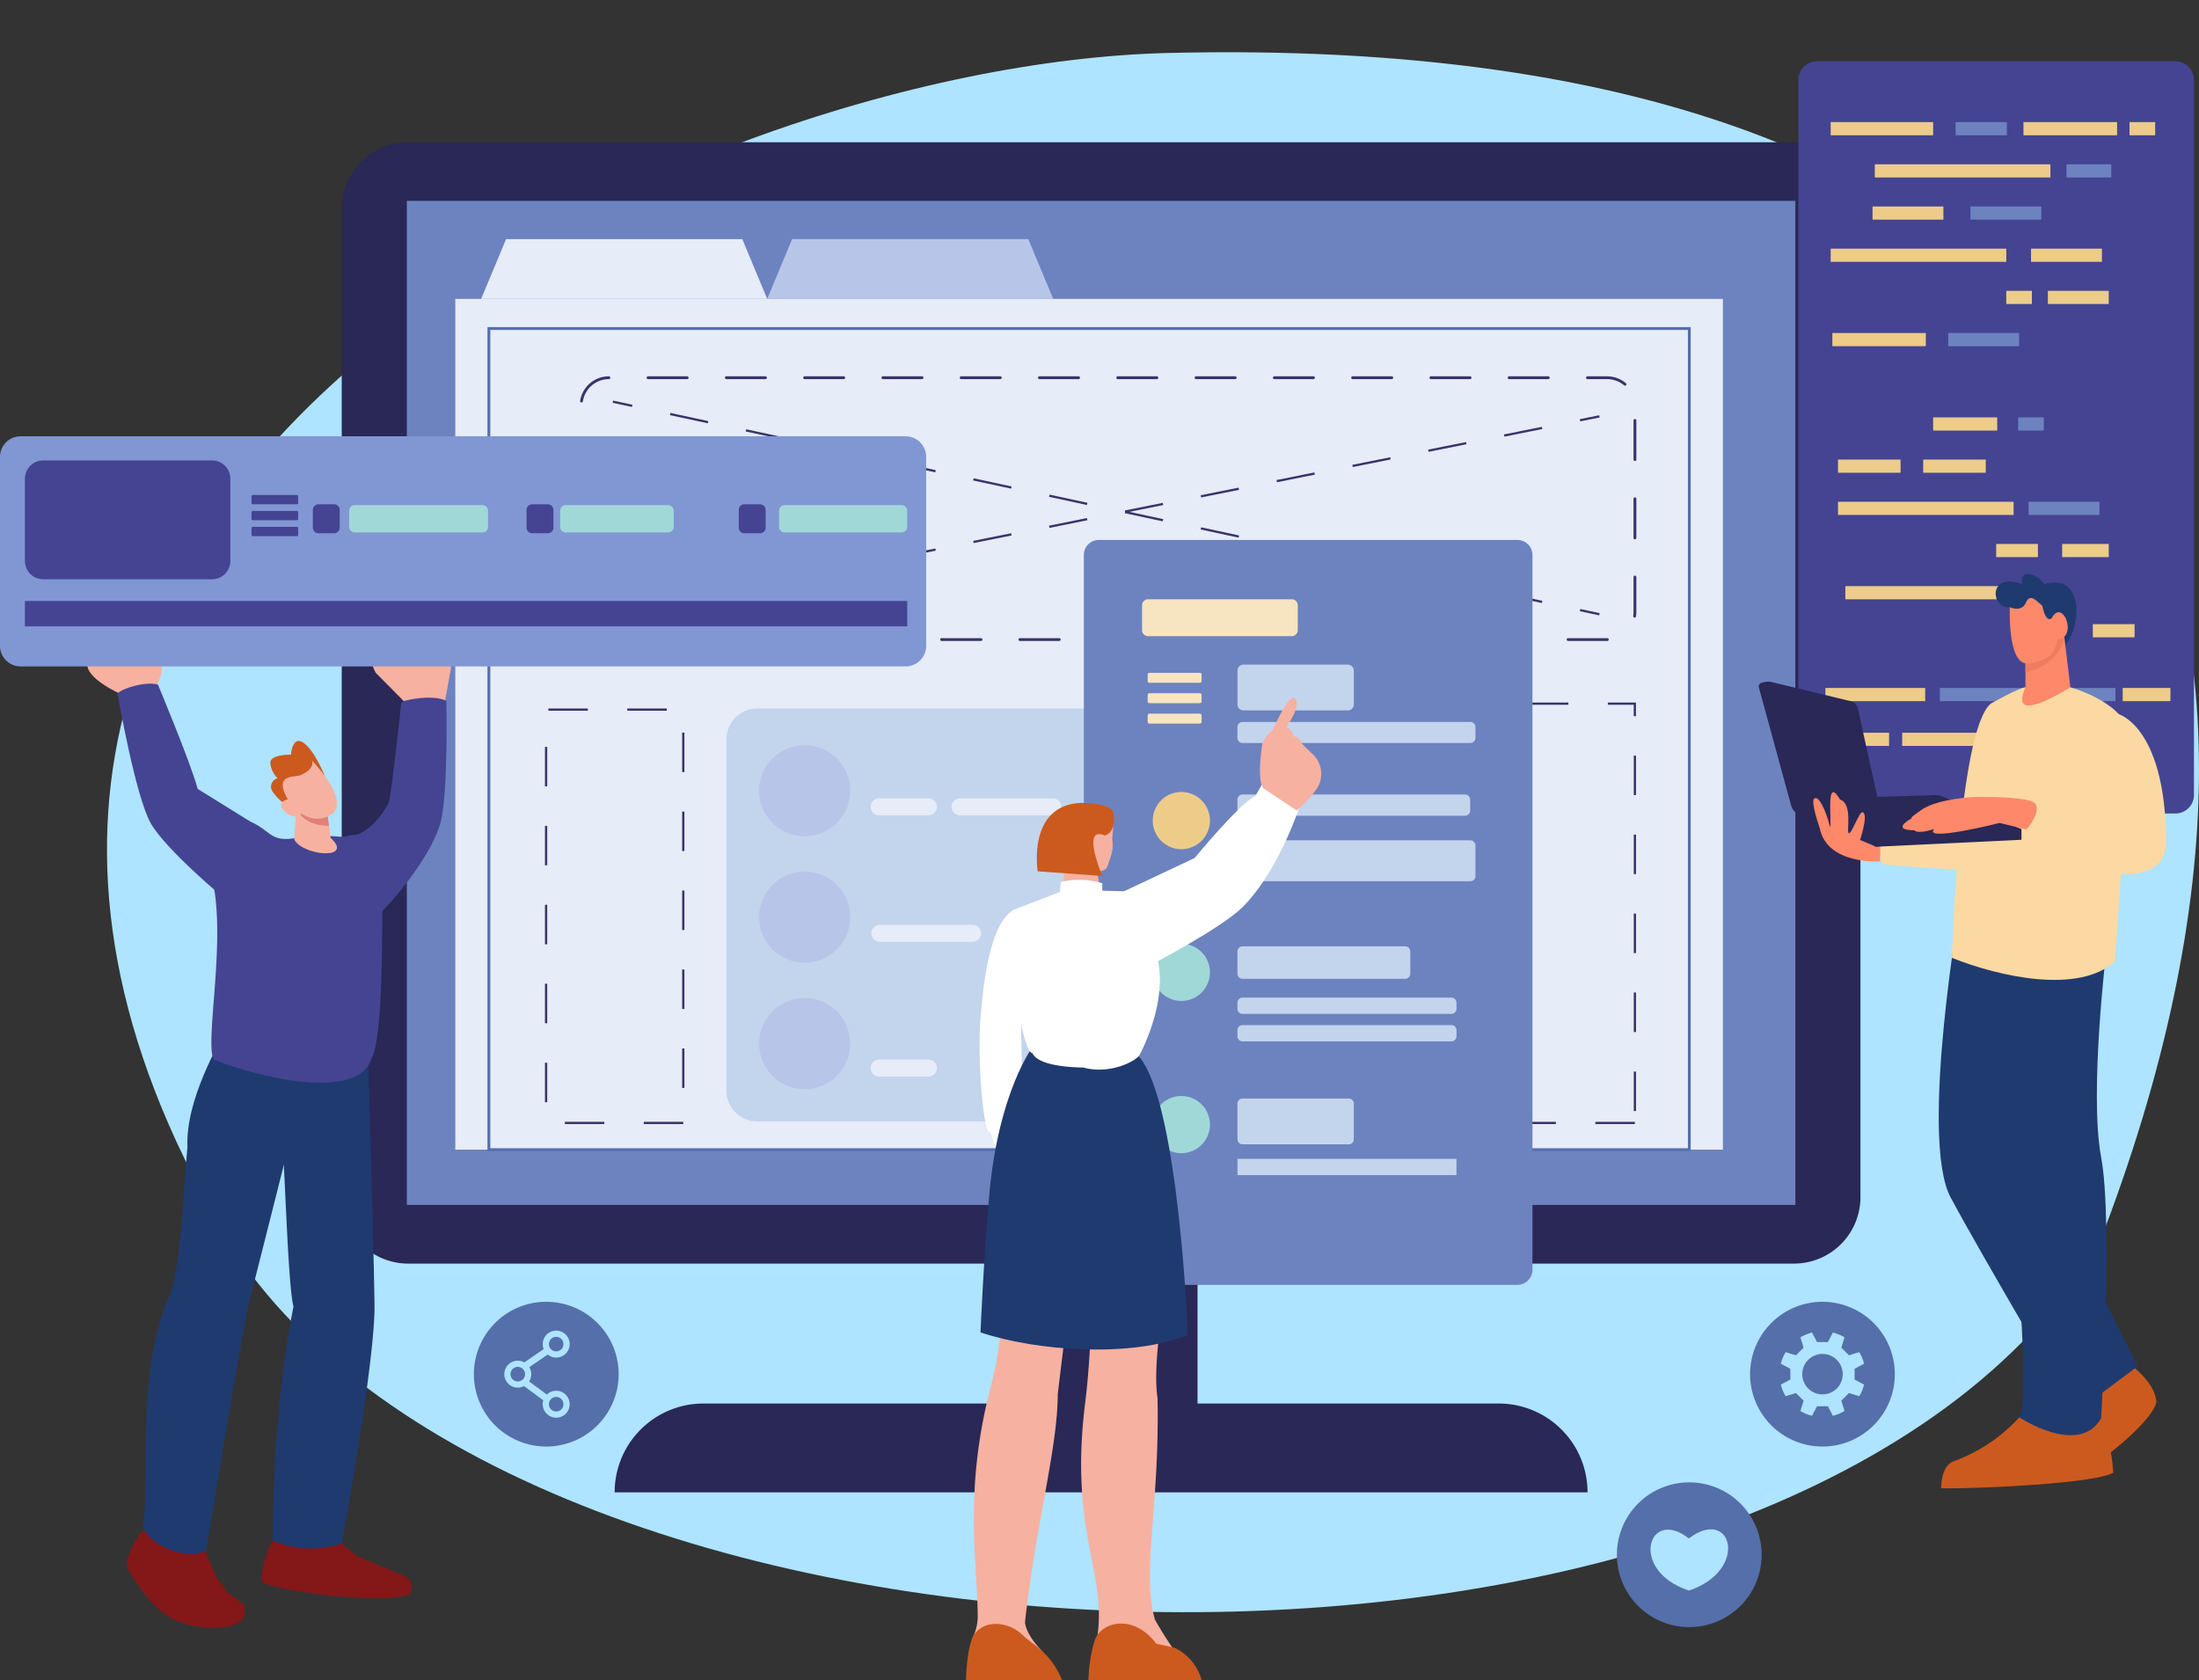
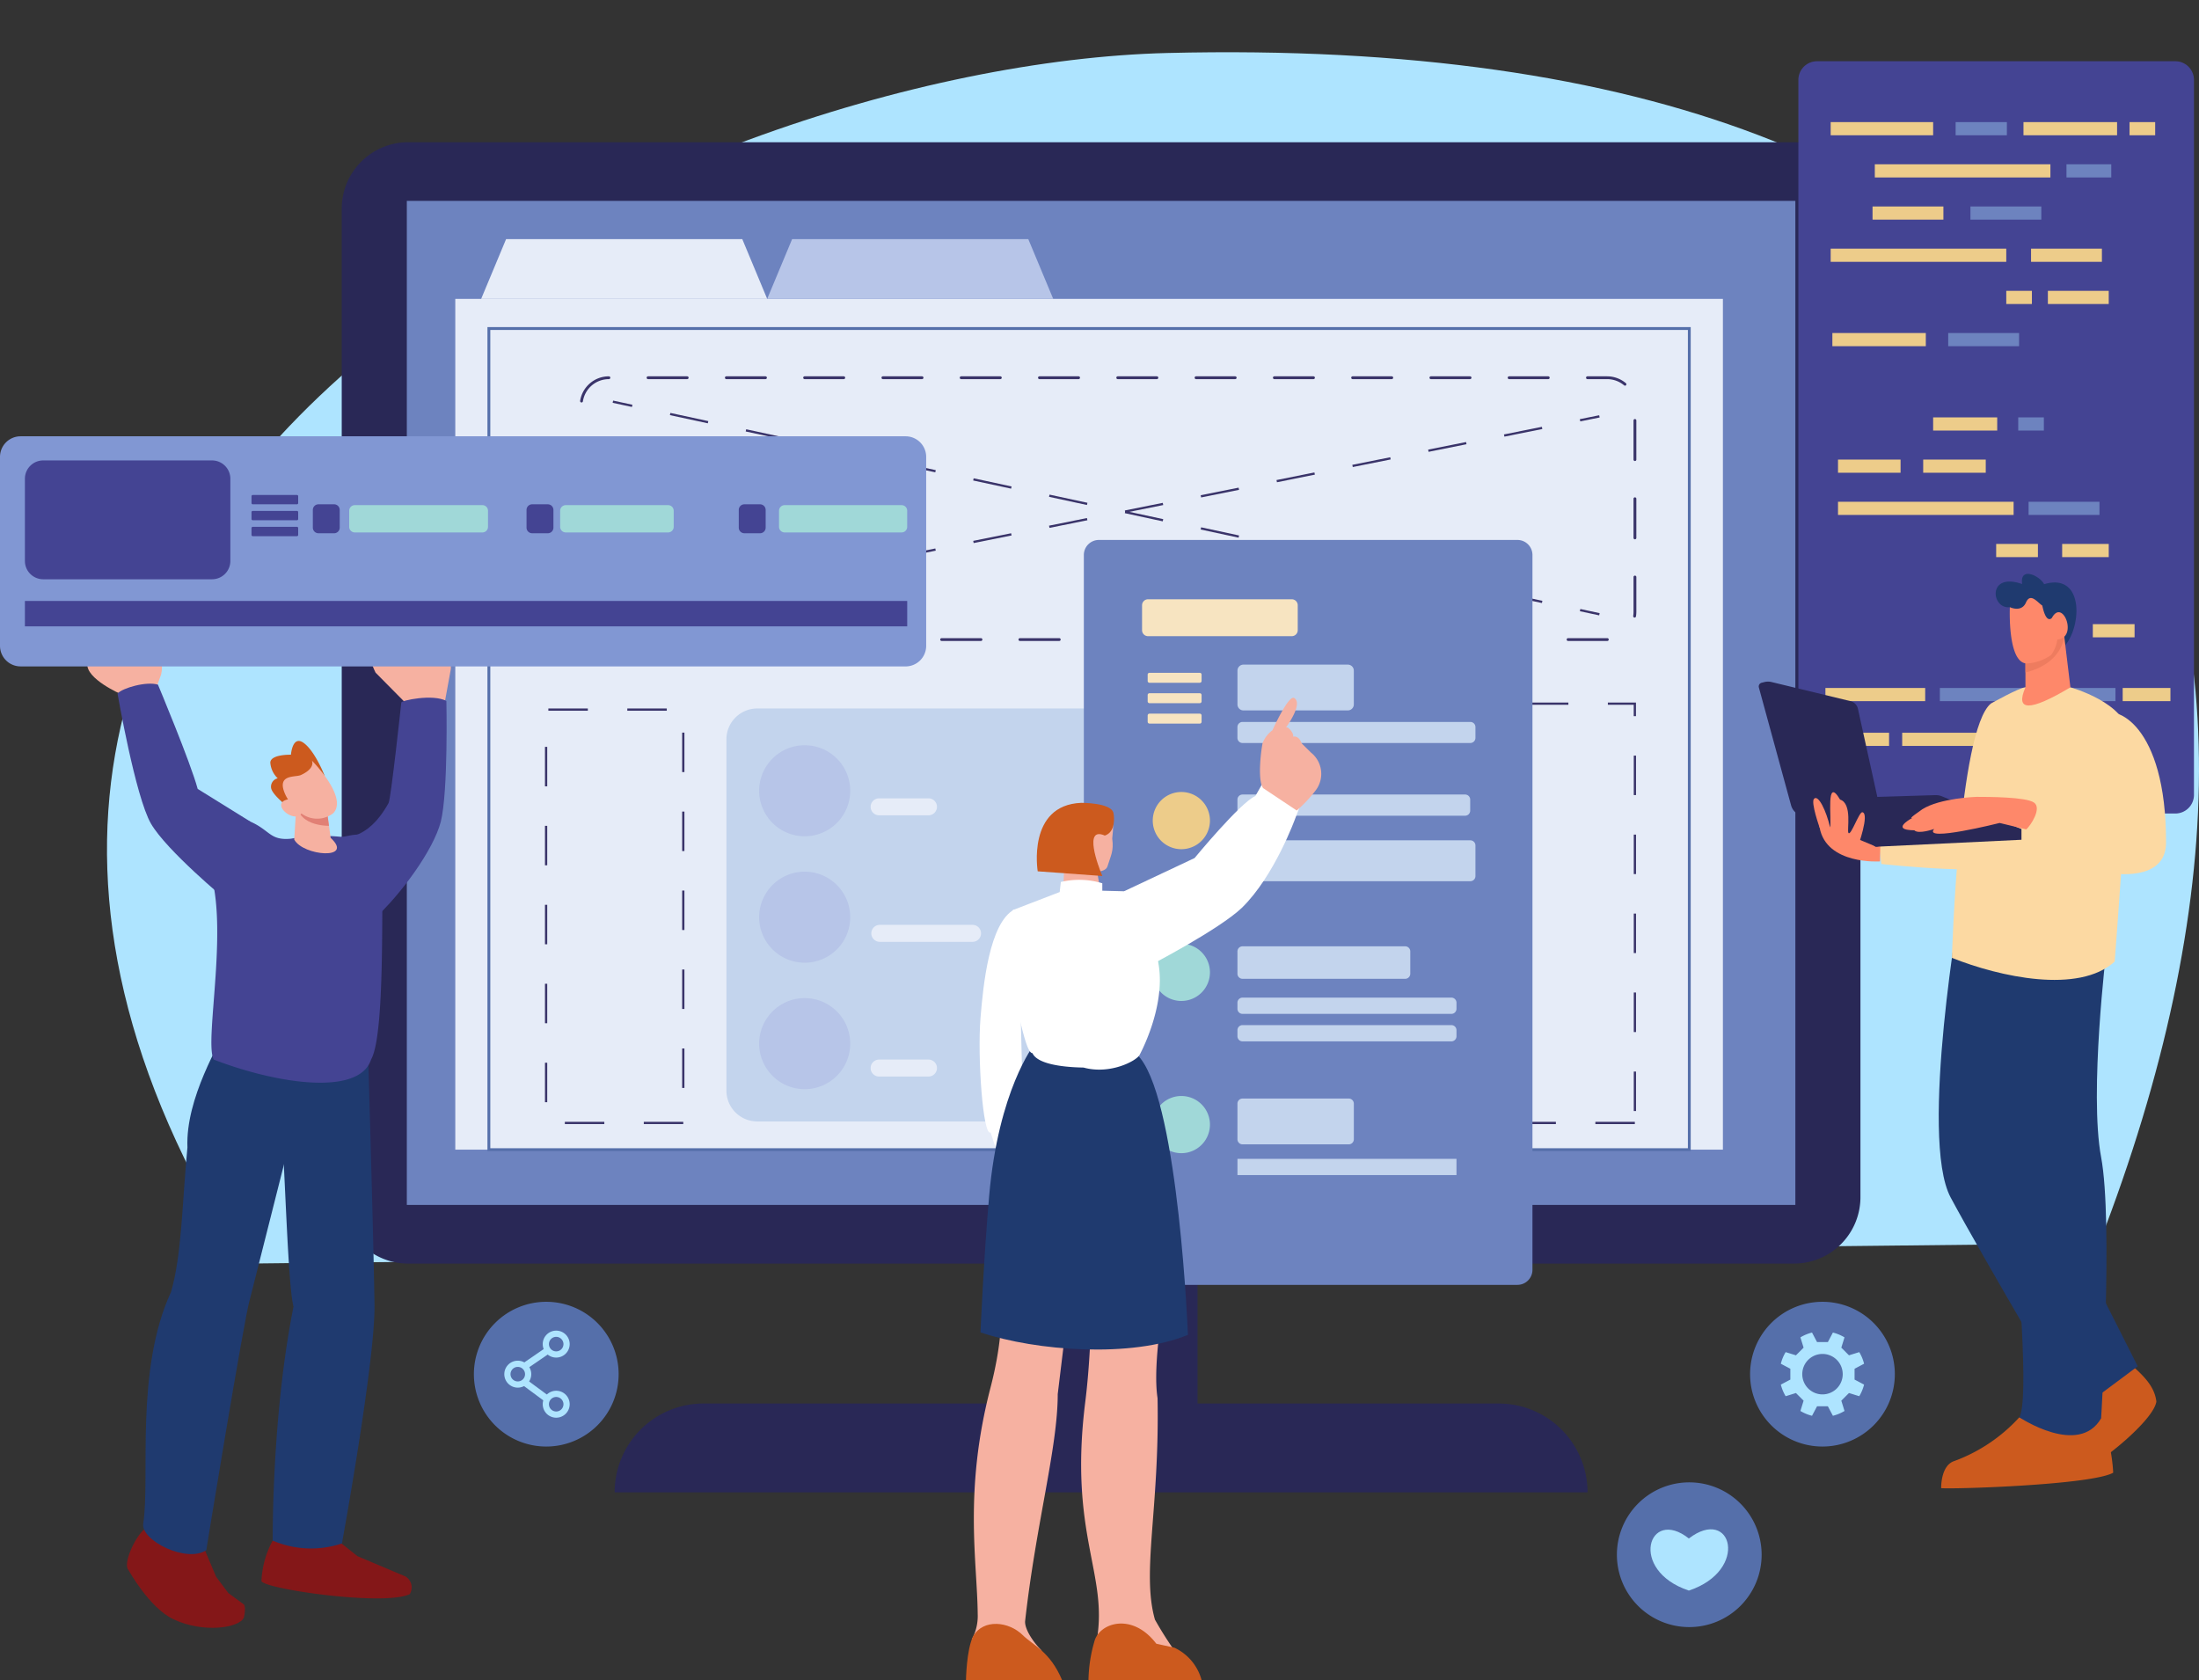
<svg xmlns="http://www.w3.org/2000/svg" id="グループ_468" data-name="グループ 468" width="300.812" height="229.859" viewBox="0 0 300.812 229.859">
  <rect x="0" y="0" width="300.812" height="229.859" fill="#333333" stroke="none" />
  <defs>
    <clipPath id="clip-path">
      <rect id="長方形_562" data-name="長方形 562" width="300.812" height="229.859" fill="none" />
    </clipPath>
    <clipPath id="clip-path-2">
      <path id="パス_1156" data-name="パス 1156" d="M441.216,138.679v5.912c-1.427,3.267.53,3.354,6.148,0l-1.064-8.809Z" transform="translate(-440.767 -135.782)" fill="none" />
    </clipPath>
    <clipPath id="clip-path-4">
      <path id="パス_1174" data-name="パス 1174" d="M64.373,176.776l-.249,3.9c1.227,2.279,8.269,2.81,4.982-.231l-.5-3.672Z" transform="translate(-64.124 -176.776)" fill="none" />
    </clipPath>
  </defs>
  <g id="グループ_453" data-name="グループ 453">
    <g id="グループ_452" data-name="グループ 452" clip-path="url(#clip-path)">
-       <path id="パス_1117" data-name="パス 1117" d="M41.947,177.1C-24.047,72.67,101.366,13.138,168.381,11.489,300.7,8.232,331.3,82.749,295.848,174.326c-41.185,68.812-209.576,64.821-253.9,2.77" transform="translate(-8.684 -4.24)" fill="#aee4ff" />
+       <path id="パス_1117" data-name="パス 1117" d="M41.947,177.1C-24.047,72.67,101.366,13.138,168.381,11.489,300.7,8.232,331.3,82.749,295.848,174.326" transform="translate(-8.684 -4.24)" fill="#aee4ff" />
      <path id="パス_1123" data-name="パス 1123" d="M127.348,52.673H116.507a4.442,4.442,0,1,1,0-8.884h10.841a4.442,4.442,0,1,1,0,8.884" transform="translate(-41.733 -16.307)" fill="#f7e4c1" />
      <rect id="長方形_525" data-name="長方形 525" width="26.389" height="30.779" transform="translate(137.429 167.294)" fill="#292856" />
      <path id="パス_1127" data-name="パス 1127" d="M273.152,184.4H83.573a9.086,9.086,0,0,1-9.086-9.086V40.082A9.086,9.086,0,0,1,83.573,31H273.152a9.086,9.086,0,0,1,9.086,9.086V175.312a9.086,9.086,0,0,1-9.086,9.086" transform="translate(-27.739 -11.543)" fill="#292856" />
      <rect id="長方形_526" data-name="長方形 526" width="189.944" height="137.351" transform="translate(55.652 27.479)" fill="#6d83bf" />
      <path id="パス_1128" data-name="パス 1128" d="M267.058,318.076H133.971a12.149,12.149,0,0,1,12.149-12.149H254.909a12.149,12.149,0,0,1,12.149,12.149" transform="translate(-49.891 -113.928)" fill="#292856" />
      <rect id="長方形_527" data-name="長方形 527" width="173.403" height="116.382" transform="translate(62.281 40.887)" fill="#e6ecf8" />
      <path id="パス_1129" data-name="パス 1129" d="M144.005,60.3H104.877l3.409-8.171H140.6Z" transform="translate(-39.057 -19.413)" fill="#e6ecf8" />
      <path id="パス_1130" data-name="パス 1130" d="M206.351,60.3H167.223l3.408-8.171h32.311Z" transform="translate(-62.275 -19.413)" fill="#b7c5e8" />
      <path id="パス_1131" data-name="パス 1131" d="M270.851,184.015h-164.6V71.3h164.6Zm-164.21-.385H270.465V71.691H106.641Z" transform="translate(-39.57 -26.554)" fill="#556faa" />
      <path id="パス_1132" data-name="パス 1132" d="M266.9,118.23H261.55a.193.193,0,0,1,0-.385h5.368a.193.193,0,1,1,0,.385Zm-10.709,0h-5.355a.193.193,0,1,1,0-.385H256.2a.193.193,0,0,1,0,.385m-10.709,0h-5.355a.193.193,0,1,1,0-.385h5.355a.193.193,0,1,1,0,.385m-10.709,0h-5.355a.193.193,0,1,1,0-.385h5.355a.193.193,0,1,1,0,.385m-10.709,0h-5.355a.193.193,0,1,1,0-.385h5.355a.193.193,0,1,1,0,.385m-10.709,0h-5.355a.193.193,0,1,1,0-.385h5.355a.193.193,0,1,1,0,.385m-10.709,0H197.3a.193.193,0,1,1,0-.385h5.354a.193.193,0,1,1,0,.385m-10.709,0h-5.355a.193.193,0,1,1,0-.385h5.355a.193.193,0,1,1,0,.385m-10.709,0h-5.354a.193.193,0,1,1,0-.385h5.354a.193.193,0,1,1,0,.385m-10.709,0H165.17a.193.193,0,1,1,0-.385h5.355a.193.193,0,0,1,0,.385m-10.709,0h-5.355a.193.193,0,1,1,0-.385h5.355a.193.193,0,1,1,0,.385m-10.709,0h-5.354a.193.193,0,1,1,0-.385h5.354a.193.193,0,1,1,0,.385m-10.709,0h-5.355a.193.193,0,1,1,0-.385H138.4a.193.193,0,1,1,0,.385m-10.493-.9a.192.192,0,0,1-.125-.046,3.989,3.989,0,0,1-1.413-3.048v-2.053a.193.193,0,0,1,.386,0v2.053a3.6,3.6,0,0,0,1.277,2.754.193.193,0,0,1-.124.34m142.755-2.3a.2.2,0,0,1-.191-.223,3.683,3.683,0,0,0,.045-.57v-4.752a.193.193,0,0,1,.386,0v4.752a4.066,4.066,0,0,1-.05.631.193.193,0,0,1-.19.163m-144.1-8.007a.193.193,0,0,1-.193-.193v-5.355a.193.193,0,0,1,.386,0v5.355a.193.193,0,0,1-.193.193m144.146-2.7a.193.193,0,0,1-.193-.193V98.776a.193.193,0,0,1,.386,0v5.355a.193.193,0,0,1-.193.193m-144.146-8.01a.193.193,0,0,1-.193-.193V90.766a.193.193,0,1,1,.386,0V96.12a.193.193,0,0,1-.193.193m144.146-2.7a.193.193,0,0,1-.193-.193V88.067a.193.193,0,1,1,.386,0v5.354a.193.193,0,0,1-.193.193m-144.1-8.007a.2.2,0,0,1-.191-.223,3.977,3.977,0,0,1,3.935-3.356.193.193,0,1,1,0,.386,3.592,3.592,0,0,0-3.555,3.031.193.193,0,0,1-.19.163m142.747-2.3a.193.193,0,0,1-.125-.046,3.612,3.612,0,0,0-2.325-.849h-2.691a.193.193,0,0,1,0-.386H266.9a4,4,0,0,1,2.574.941.193.193,0,0,1-.124.34m-10.5-.895H253.5a.193.193,0,0,1,0-.386h5.354a.193.193,0,1,1,0,.386m-10.709,0H242.8a.193.193,0,0,1,0-.386h5.355a.193.193,0,0,1,0,.386m-10.709,0h-5.355a.193.193,0,0,1,0-.386h5.355a.193.193,0,0,1,0,.386m-10.709,0h-5.354a.193.193,0,1,1,0-.386h5.354a.193.193,0,1,1,0,.386m-10.709,0h-5.355a.193.193,0,0,1,0-.386h5.355a.193.193,0,0,1,0,.386m-10.709,0H199.96a.193.193,0,1,1,0-.386h5.355a.193.193,0,0,1,0,.386m-10.709,0h-5.355a.193.193,0,0,1,0-.386h5.355a.193.193,0,0,1,0,.386m-10.709,0h-5.355a.193.193,0,0,1,0-.386H183.9a.193.193,0,0,1,0,.386m-10.709,0h-5.354a.193.193,0,1,1,0-.386h5.354a.193.193,0,1,1,0,.386m-10.709,0h-5.355a.193.193,0,0,1,0-.386h5.355a.193.193,0,0,1,0,.386m-10.709,0h-5.354a.193.193,0,1,1,0-.386h5.354a.193.193,0,1,1,0,.386m-10.709,0h-5.355a.193.193,0,0,1,0-.386h5.355a.193.193,0,0,1,0,.386" transform="translate(-47.059 -30.548)" fill="#3a346a" />
      <rect id="長方形_528" data-name="長方形 528" width="0.309" height="2.701" transform="translate(83.808 55.103) rotate(-77.847)" fill="#3a346a" />
      <path id="パス_1133" data-name="パス 1133" d="M265.3,116.011l-5.187-1.118.065-.3,5.187,1.118Zm-10.374-2.236-5.187-1.117.065-.3L255,113.475Zm-10.374-2.235-5.186-1.118.065-.3,5.187,1.118Zm-10.374-2.235L229,108.188l.065-.3L234.249,109Zm-10.374-2.235-5.186-1.118.065-.3,5.187,1.117Zm-10.374-2.235-5.186-1.118.065-.3,5.186,1.118ZM203.064,102.6l-5.186-1.118.065-.3,5.186,1.117Zm-10.374-2.235L187.5,99.248l.065-.3,5.187,1.118ZM182.317,98.13l-5.187-1.117.065-.3,5.187,1.118Zm-10.374-2.235-5.187-1.118.065-.3,5.187,1.118ZM161.57,93.659l-5.187-1.117.065-.3,5.187,1.118ZM151.2,91.425l-5.187-1.118.065-.3,5.187,1.118Z" transform="translate(-54.374 -33.518)" fill="#3a346a" />
      <rect id="長方形_529" data-name="長方形 529" width="0.309" height="2.701" transform="translate(216.117 83.611) rotate(-77.847)" fill="#3a346a" />
      <rect id="長方形_530" data-name="長方形 530" width="2.701" height="0.309" transform="translate(83.811 83.878) rotate(-11.379)" fill="#3a346a" />
      <path id="パス_1134" data-name="パス 1134" d="M146.085,117.25l-.061-.3,5.186-1.04.061.3Zm10.372-2.08-.061-.3,5.186-1.041.061.3Zm10.372-2.08-.061-.3,5.186-1.041.061.3Zm10.372-2.08-.061-.3,5.186-1.041.061.3Zm10.372-2.08-.061-.3,5.186-1.041.061.3Zm10.372-2.08-.061-.3,5.186-1.041.061.3Zm10.372-2.08-.061-.3,5.186-1.04.061.3Zm10.372-2.081-.061-.3,5.186-1.04.061.3Zm10.372-2.08-.061-.3,5.186-1.04.061.3Zm10.372-2.08-.061-.3,5.186-1.041.061.3Zm10.372-2.08-.061-.3,5.186-1.041.061.3Zm10.372-2.08-.061-.3,5.186-1.041.061.3Z" transform="translate(-54.38 -34.641)" fill="#3a346a" />
      <rect id="長方形_531" data-name="長方形 531" width="2.701" height="0.309" transform="translate(216.112 57.34) rotate(-11.38)" fill="#3a346a" />
      <path id="パス_1135" data-name="パス 1135" d="M137.7,211.282h-5.4v-.309h5.4Zm-10.8,0h-5.4v-.309h5.4Zm-7.81-2.993h-.309v-5.4h.309Zm18.766-1.95h-.309v-5.4h.309Zm-18.766-8.852h-.309v-5.4h.309Zm18.766-1.95h-.309v-5.4h.309Zm-18.766-8.852h-.309v-5.4h.309Zm18.766-1.951h-.309v-5.4h.309Zm-18.766-8.852h-.309v-5.4h.309Zm18.766-1.95h-.309v-5.4h.309Zm-18.766-8.853h-.309v-5.4h.309Zm18.766-1.95h-.309v-5.4h.309Zm-2.411-8.392h-5.4v-.309h5.4Zm-10.8,0h-5.4v-.309h5.4Z" transform="translate(-44.232 -57.51)" fill="#3a346a" />
      <path id="パス_1136" data-name="パス 1136" d="M333.711,210.8h-5.4v-.309h5.4Zm-10.8,0h-5.4v-.309h5.4Zm-10.8,0h-5.4v-.309h5.4Zm-10.8,0h-5.4v-.309h5.4Zm32.562-1.787h-.309v-5.4h.309Zm-37.982-3.6h-.309v-5.4h.309Zm37.982-7.207h-.309v-5.4h.309Zm-37.982-3.595h-.309v-5.4h.309Zm37.982-7.207h-.309v-5.4h.309Zm-37.982-3.6h-.309v-5.4h.309Zm37.982-7.207h-.309v-5.4h.309Zm-37.982-3.595h-.309v-5.4h.309Zm37.982-7.207h-.309v-5.4h.309Zm-37.982-3.6h-.309v-5.4h.309ZM333.865,155h-.309v-1.556H330.02v-.309h3.845Zm-9.246-1.556h-5.4v-.309h5.4Zm-10.8,0h-5.4v-.309h5.4Zm-10.8,0h-5.4v-.309h5.4Z" transform="translate(-110.073 -57.028)" fill="#3a346a" />
      <path id="パス_1137" data-name="パス 1137" d="M240.572,154.429H162.555a4.221,4.221,0,0,0-4.221,4.221V206.7a4.221,4.221,0,0,0,4.221,4.221h78.018a4.221,4.221,0,0,0,4.221-4.221V158.65a4.221,4.221,0,0,0-4.221-4.221" transform="translate(-58.964 -57.51)" fill="#c3d4ed" />
      <path id="パス_1138" data-name="パス 1138" d="M171.7,174.892a6.228,6.228,0,1,1,6.228-6.228,6.228,6.228,0,0,1-6.228,6.228" transform="translate(-61.623 -60.491)" fill="#b7c5e8" />
      <path id="パス_1139" data-name="パス 1139" d="M171.7,202.452a6.228,6.228,0,1,1,6.228-6.228,6.228,6.228,0,0,1-6.228,6.228" transform="translate(-61.623 -70.755)" fill="#b7c5e8" />
      <path id="パス_1140" data-name="パス 1140" d="M171.7,230.013a6.228,6.228,0,1,1,6.228-6.228,6.228,6.228,0,0,1-6.228,6.228" transform="translate(-61.623 -81.019)" fill="#b7c5e8" />
      <path id="パス_1141" data-name="パス 1141" d="M197.684,176.335h-6.756a1.16,1.16,0,1,1,0-2.32h6.756a1.16,1.16,0,0,1,0,2.32" transform="translate(-70.67 -64.804)" fill="#e6ecf8" />
      <path id="パス_1142" data-name="パス 1142" d="M197.684,233.276h-6.756a1.16,1.16,0,1,1,0-2.32h6.756a1.16,1.16,0,0,1,0,2.32" transform="translate(-70.67 -86.009)" fill="#e6ecf8" />
-       <path id="パス_1143" data-name="パス 1143" d="M221.266,176.335H208.574a1.16,1.16,0,0,1,0-2.32h12.693a1.16,1.16,0,1,1,0,2.32" transform="translate(-77.242 -64.804)" fill="#e6ecf8" />
      <path id="パス_1144" data-name="パス 1144" d="M203.769,203.914H191.077a1.16,1.16,0,0,1,0-2.32h12.692a1.16,1.16,0,0,1,0,2.32" transform="translate(-70.726 -75.074)" fill="#e6ecf8" />
      <path id="パス_1145" data-name="パス 1145" d="M443.551,13.349H394.537a2.551,2.551,0,0,0-2.551,2.551v97.807a2.551,2.551,0,0,0,2.551,2.551h49.014a2.551,2.551,0,0,0,2.551-2.551V15.9a2.551,2.551,0,0,0-2.551-2.551" transform="translate(-145.977 -4.971)" fill="#444493" />
      <rect id="長方形_532" data-name="長方形 532" width="13.648" height="1.802" transform="translate(249.708 94.113)" fill="#edcc8a" />
      <rect id="長方形_533" data-name="長方形 533" width="6.531" height="1.802" transform="translate(290.373 94.113)" fill="#edcc8a" />
      <rect id="長方形_534" data-name="長方形 534" width="24.021" height="1.802" transform="translate(265.364 94.113)" fill="#6d83bf" />
      <rect id="長方形_535" data-name="長方形 535" width="14.018" height="1.802" transform="translate(250.427 16.703)" fill="#edcc8a" />
      <rect id="長方形_536" data-name="長方形 536" width="7.009" height="1.802" transform="translate(267.521 16.703)" fill="#6d83bf" />
      <rect id="長方形_537" data-name="長方形 537" width="3.505" height="1.802" transform="translate(291.312 16.703)" fill="#edcc8a" />
      <rect id="長方形_538" data-name="長方形 538" width="3.505" height="1.802" transform="translate(274.448 39.786)" fill="#edcc8a" />
      <rect id="長方形_539" data-name="長方形 539" width="3.505" height="1.802" transform="translate(276.085 57.098)" fill="#6d83bf" />
      <rect id="長方形_540" data-name="長方形 540" width="12.805" height="1.802" transform="translate(276.801 16.703)" fill="#edcc8a" />
      <rect id="長方形_541" data-name="長方形 541" width="6.127" height="1.802" transform="translate(282.684 22.474)" fill="#6d83bf" />
      <rect id="長方形_542" data-name="長方形 542" width="24.021" height="1.802" transform="translate(256.465 22.474)" fill="#edcc8a" />
      <rect id="長方形_543" data-name="長方形 543" width="9.694" height="1.802" transform="translate(256.154 28.245)" fill="#edcc8a" />
      <rect id="長方形_544" data-name="長方形 544" width="9.694" height="1.802" transform="translate(277.837 34.016)" fill="#edcc8a" />
      <rect id="長方形_545" data-name="長方形 545" width="9.694" height="1.802" transform="translate(269.546 28.245)" fill="#6d83bf" />
      <rect id="長方形_546" data-name="長方形 546" width="9.694" height="1.802" transform="translate(266.505 45.557)" fill="#6d83bf" />
      <rect id="長方形_547" data-name="長方形 547" width="9.694" height="1.802" transform="translate(277.502 68.64)" fill="#6d83bf" />
      <rect id="長方形_548" data-name="長方形 548" width="24.021" height="1.802" transform="translate(250.427 34.016)" fill="#edcc8a" />
      <rect id="長方形_549" data-name="長方形 549" width="8.326" height="1.802" transform="translate(280.139 39.786)" fill="#edcc8a" />
      <rect id="長方形_550" data-name="長方形 550" width="12.782" height="1.802" transform="translate(250.659 45.557)" fill="#edcc8a" />
      <rect id="長方形_551" data-name="長方形 551" width="24.021" height="1.802" transform="translate(260.21 100.238)" fill="#edcc8a" />
      <rect id="長方形_552" data-name="長方形 552" width="4.993" height="1.802" transform="translate(253.423 100.238)" fill="#edcc8a" />
      <rect id="長方形_553" data-name="長方形 553" width="8.764" height="1.802" transform="translate(264.444 57.098)" fill="#edcc8a" />
      <rect id="長方形_554" data-name="長方形 554" width="8.558" height="1.802" transform="translate(251.431 62.869)" fill="#edcc8a" />
      <rect id="長方形_555" data-name="長方形 555" width="8.558" height="1.802" transform="translate(263.083 62.869)" fill="#edcc8a" />
      <rect id="長方形_556" data-name="長方形 556" width="5.711" height="1.802" transform="translate(273.066 74.41)" fill="#edcc8a" />
      <rect id="長方形_557" data-name="長方形 557" width="5.711" height="1.802" transform="translate(286.288 85.383)" fill="#edcc8a" />
      <rect id="長方形_558" data-name="長方形 558" width="24.021" height="1.802" transform="translate(251.431 68.64)" fill="#edcc8a" />
      <rect id="長方形_559" data-name="長方形 559" width="6.373" height="1.802" transform="translate(282.093 74.41)" fill="#edcc8a" />
-       <rect id="長方形_560" data-name="長方形 560" width="24.021" height="1.802" transform="translate(252.435 80.181)" fill="#edcc8a" />
      <rect id="長方形_561" data-name="長方形 561" width="6.521" height="1.802" transform="translate(276.57 85.383)" fill="#6d83bf" />
      <path id="パス_1146" data-name="パス 1146" d="M424.6,174.21l-15.71,2.281.741,5.887s17.441,1.929,18.535-.405c6.795-14.495-3.355-8.5-3.567-7.763" transform="translate(-152.273 -64.187)" fill="#fcd9a2" />
      <path id="パス_1147" data-name="パス 1147" d="M404.8,180.859s-7.323.509-8.263-4.635c-.621-3.4,1.228-8.036,1.583-6.794s.37,4.861,1.715,4.889c1.325.027,4.116.163,4.116.163l.909,3.092Z" transform="translate(-147.624 -63.02)" fill="#fe886a" />
      <path id="パス_1148" data-name="パス 1148" d="M450.879,292.948c2.315,2.741,6.061,4.573,6.418,7.89-.429,2.674-7.943,8.559-9.137,8.783-1.464.273-12.3,1.195-12.3.774a7.867,7.867,0,0,1,4.587-4.795c3.1-1.064,5.7-9.342,5.7-9.342Z" transform="translate(-162.317 -109.095)" fill="#cc5a1e" />
      <path id="パス_1149" data-name="パス 1149" d="M433.8,308.93a22.575,22.575,0,0,1-8.857,5.97c-1.925.584-1.833,3.725-1.833,3.725,2.14.15,20.625-.464,23.531-2.114,0,0-.178-5.158-2.128-7.581-1.846,3.089-6.043,1.968-10.713,0" transform="translate(-157.568 -115.046)" fill="#cc5a1e" />
      <path id="パス_1150" data-name="パス 1150" d="M436.932,129.641c-2.534.341-3.159-4.848,1.684-3.16-.36-2.481,2.459-1.093,3,.021,5.392-1.614,5.193,5.558,2.9,8.346a3.829,3.829,0,0,1-5.316-1.181c-2.443-3.163-2.27-4.026-2.27-4.026" transform="translate(-161.993 -46.586)" fill="#1f3a6f" />
      <path id="パス_1151" data-name="パス 1151" d="M432.344,200.877c0,.946,7.5,63.291,4.9,67.814,0,0,8.111,5.423,11.186.139,0,0,1.655-26.9,0-35.718s.736-28.451.736-28.451Z" transform="translate(-161.007 -74.807)" fill="#1f3a6f" />
      <path id="パス_1152" data-name="パス 1152" d="M425.633,195.79s-5.794,32.783-1.419,40.942S441.2,266.226,441.2,266.226l8.6-6.408-13.176-26.1,5.676-34.143Z" transform="translate(-157.371 -72.913)" fill="#1f3a6f" />
      <path id="パス_1153" data-name="パス 1153" d="M430.781,152.035s3.953-2.217,4.73-2.217h6.149s7.745,2.129,7.923,6.563-1.863,30.951-1.863,30.951c-4.929,4.482-15.737,2.1-22.27-.506,0,0,.9-31.153,5.331-34.79" transform="translate(-158.439 -55.793)" fill="#fcd9a2" />
      <path id="パス_1154" data-name="パス 1154" d="M446.3,135.782l1.064,8.809c-5.619,3.355-7.576,3.267-6.149,0v-5.912Z" transform="translate(-164.143 -50.566)" fill="#fe886a" />
    </g>
  </g>
  <g id="グループ_455" data-name="グループ 455" transform="translate(276.623 85.216)">
    <g id="グループ_454" data-name="グループ 454" clip-path="url(#clip-path-2)">
      <path id="パス_1155" data-name="パス 1155" d="M436.292,140.288s7.344-.592,6.395-7.671-12.416-.872-12.416-.872Z" transform="translate(-436.858 -133.341)" fill="#ee7c5f" />
    </g>
  </g>
  <g id="グループ_457" data-name="グループ 457">
    <g id="グループ_456" data-name="グループ 456" clip-path="url(#clip-path)">
      <path id="パス_1157" data-name="パス 1157" d="M438.073,131.6s-.356,7.736,2.361,7.7a6.357,6.357,0,0,0,3.295-1.169,4.779,4.779,0,0,0,.838-2.106c2.874-.22.742-5.727-.746-2.956,0,0-.765.951-1.312-1.689-.667-.436-1.623-1.823-2.236-.415s-2.2.637-2.2.637" transform="translate(-163.134 -48.54)" fill="#fe886a" />
      <path id="パス_1158" data-name="パス 1158" d="M388.923,166.806l10.369,4.292a.524.524,0,0,0,.322.026l1.375-.329-4.077-18.513a1.375,1.375,0,0,0-1.019-1.041l-10.811-2.615a1.989,1.989,0,0,0-.938,0l-.4.1a.524.524,0,0,0-.382.647L387.77,165.5a1.98,1.98,0,0,0,1.153,1.307" transform="translate(-142.758 -55.328)" fill="#292856" />
      <path id="パス_1159" data-name="パス 1159" d="M393.015,173.869l18.072-.553a2.282,2.282,0,0,1,.94.171l10.86,4.467v1.467l-19.963.958Z" transform="translate(-146.36 -64.543)" fill="#292856" />
      <path id="パス_1160" data-name="パス 1160" d="M396.095,177.513s-1.217-3.417-.769-3.924c.578-.654,1.694,1.638,2.207,3.924.246-1.11-.636-7.188,1.365-3.825,1.719.55.9,4.224,1.144,4.564.333.466,1.456-2.93,1.912-2.832,1.007.217-.63,4.723-.63,4.723Z" transform="translate(-147.184 -64.308)" fill="#fe886a" />
      <path id="パス_1161" data-name="パス 1161" d="M452.356,155.609c1.4-1.332,8.56,1.115,8.538,17.488-.01,7.969-15.657,3.13-18.931-.246,0,0,4.176-3.436.86-6.245,0,0,8.028,2.458,8.028,1.748s-2.486-8.577,1.5-12.745" transform="translate(-164.589 -57.834)" fill="#fcd9a2" />
      <path id="パス_1162" data-name="パス 1162" d="M417.358,175.408c2.437-1.563,7.446-1.716,7.446-1.716,1.641,0,6.752.01,7.862.776s-.427,3.115-1.049,3.677l-3.643-.882s-10.616,2.672-8.955.822c0,0-2.154.762-2.717.183-1.487-.018-2.6-.345-.281-1.7-.615.17.982-.884,1.337-1.155" transform="translate(-154.431 -64.684)" fill="#fe886a" />
      <path id="パス_1163" data-name="パス 1163" d="M29.13,144.847l-.577,1.609-4.866,1.12s-4.906-2.113-4.652-4.23.254-2.118.254-2.118c3.621,1.482,10.939-1.468,9.841,3.618" transform="translate(-7.085 -52.594)" fill="#f6b1a1" />
      <path id="パス_1164" data-name="パス 1164" d="M91.638,141.93l-.778,4.254-4.982.828-4.539-4.586c-4.647-9.435,10.726-9.216,10.3-.5" transform="translate(-29.964 -50.412)" fill="#f6b1a1" />
      <path id="パス_1165" data-name="パス 1165" d="M67.847,336.125l2.283,1.812,6.554,2.77a1.748,1.748,0,0,1,.588,2.422c-3.536,1.69-20.066-.736-20.286-1.8a12.827,12.827,0,0,1,1.539-5.53Z" transform="translate(-21.222 -125.054)" fill="#841718" />
      <path id="パス_1166" data-name="パス 1166" d="M37.9,335.18l1.964,4.652,1.661,2.221,2.15,1.582s.306.349,0,1.759c-.581,1.453-5.551,2.2-9.64.26-3.322-1.563-6.165-6.755-6.165-6.755-.784-.8.865-4.477,2.181-5.552Z" transform="translate(-10.303 -124.14)" fill="#841718" />
      <path id="パス_1167" data-name="パス 1167" d="M72.355,222.589l.1,3.233s.3,10.682.309,10.952c0,0,.486,16.939.6,24.6s-4.455,32.661-4.455,32.661a13.286,13.286,0,0,1-9.468-.393s-.156-17.016,2.844-32.01c-.751-2.8-1.119-17.428-1.8-28.369-1.823-7.084-.6-10.079-.6-10.079Z" transform="translate(-22.134 -82.893)" fill="#1f3a6f" />
      <path id="パス_1168" data-name="パス 1168" d="M55.122,224.147s-9.315,36.879-9.341,36.958c-.731,2.252-6.163,35.49-5.935,34.237-2.636,1.833-9.009-1.3-8.637-3.637.977-6.135-1.172-20.945,3.8-31.665,1.487-5.108,1.516-12.193,2.247-19.774-.279-6.762,4.519-14.409,5.439-16.6,1.93.763,12.43.48,12.43.48" transform="translate(-11.616 -83.295)" fill="#1f3a6f" />
      <path id="パス_1169" data-name="パス 1169" d="M63.181,180.979a24.955,24.955,0,0,0-6.873.255c-2.865.269-2.812-1.128-5.539-2.341-2.9-1.263-7.925,1.274-5.96,5.653,3.358,7.483-.437,24.339.946,26.9,8.62,3.329,19.9,5.028,21.525,0,1.777-3.093,1.482-18.467,1.564-26.136.071-6.594-4.834-4.2-5.663-4.327" transform="translate(-16.522 -66.5)" fill="#444493" />
      <path id="パス_1170" data-name="パス 1170" d="M43.784,167.888c-.124,2.633-1.791,6.749-3.3,10.718,0,0-8.168-6.753-10.3-10.446s-4.571-17.794-4.571-17.794c.688-.768,3.977-1.7,5.53-1.214,0,0,4.436,10.574,5.437,14.265Z" transform="translate(-9.536 -55.494)" fill="#444493" />
      <path id="パス_1171" data-name="パス 1171" d="M74.346,171.111s3.475.842,6.495-4.625c.331-.6,1.742-13.749,1.742-13.749-.01-.277,4.289-1.214,6.167-.217,0,0,.269,12.333-.761,16.505-1.01,3.9-5.443,9.956-9.214,13.411Z" transform="translate(-27.687 -56.632)" fill="#444493" />
      <path id="パス_1172" data-name="パス 1172" d="M68.61,176.776l.5,3.672c3.286,3.041-3.756,2.511-4.982.231l.248-3.9Z" transform="translate(-23.88 -65.832)" fill="#f6b1a1" />
    </g>
  </g>
  <g id="グループ_459" data-name="グループ 459" transform="translate(40.244 110.944)">
    <g id="グループ_458" data-name="グループ 458" clip-path="url(#clip-path-4)">
      <path id="パス_1173" data-name="パス 1173" d="M69.312,176.426c0-.046-4.409.291-4.735-3.112s4.978-2.932,4.978-2.932Z" transform="translate(-64.287 -174.387)" fill="#e18075" />
    </g>
  </g>
  <g id="グループ_461" data-name="グループ 461">
    <g id="グループ_460" data-name="グループ 460" clip-path="url(#clip-path)">
      <path id="パス_1175" data-name="パス 1175" d="M66.356,166.283s-1.288-3.344-2.856-4.495-1.76,1.6-1.76,1.6-2.759-.079-2.822,1.065a3.266,3.266,0,0,0,1.012,2.161,1.18,1.18,0,0,0-.894,1.384c.25,1.083,3.034,3.122,3.034,3.122Z" transform="translate(-21.94 -60.145)" fill="#cc5a1e" />
      <path id="パス_1176" data-name="パス 1176" d="M65.5,165.8s5.006,5.036,2.9,7.2a3.606,3.606,0,0,1-4.345.021c-1.008,1.459-4.384-1.393-1.832-1.925a5.069,5.069,0,0,1-.618-1.316c-.593-2.118,1.673-1.691,2.38-2.014,2.051-.937,1.511-1.962,1.511-1.962" transform="translate(-22.825 -61.744)" fill="#f6b1a1" />
      <path id="パス_1177" data-name="パス 1177" d="M123.88,126.578H2.817A2.817,2.817,0,0,1,0,123.761V97.914A2.817,2.817,0,0,1,2.817,95.1H123.88a2.817,2.817,0,0,1,2.817,2.817v25.846a2.817,2.817,0,0,1-2.817,2.817" transform="translate(0 -35.415)" fill="#8197d3" />
      <path id="パス_1178" data-name="パス 1178" d="M31.027,116.618H7.935a2.506,2.506,0,0,1-2.506-2.506V102.868a2.506,2.506,0,0,1,2.506-2.507H31.027a2.506,2.506,0,0,1,2.506,2.507v11.244a2.505,2.505,0,0,1-2.506,2.506" transform="translate(-2.022 -37.375)" fill="#444493" />
      <path id="パス_1179" data-name="パス 1179" d="M61.04,109.167H54.989a.166.166,0,0,1-.166-.166v-.943a.167.167,0,0,1,.166-.166H61.04a.166.166,0,0,1,.166.166V109a.166.166,0,0,1-.166.166" transform="translate(-20.416 -40.179)" fill="#444493" />
      <path id="パス_1180" data-name="パス 1180" d="M94.337,113.838H76.881a.767.767,0,0,1-.766-.767v-2.2a.767.767,0,0,1,.766-.767H94.337a.766.766,0,0,1,.766.767v2.2a.766.766,0,0,1-.766.767" transform="translate(-28.346 -41.002)" fill="#a0d8d8" />
      <path id="パス_1181" data-name="パス 1181" d="M61.04,112.639H54.989a.167.167,0,0,1-.166-.166v-.943a.167.167,0,0,1,.166-.166H61.04a.166.166,0,0,1,.166.166v.943a.166.166,0,0,1-.166.166" transform="translate(-20.416 -41.472)" fill="#444493" />
      <path id="パス_1182" data-name="パス 1182" d="M61.04,116.112H54.989a.167.167,0,0,1-.166-.166V115a.167.167,0,0,1,.166-.166H61.04a.166.166,0,0,1,.166.166v.943a.166.166,0,0,1-.166.166" transform="translate(-20.416 -42.765)" fill="#444493" />
      <path id="パス_1183" data-name="パス 1183" d="M71.1,113.884H68.957a.767.767,0,0,1-.766-.766V110.69a.767.767,0,0,1,.766-.766H71.1a.766.766,0,0,1,.766.766v2.428a.766.766,0,0,1-.766.766" transform="translate(-25.395 -40.936)" fill="#444493" />
      <path id="パス_1184" data-name="パス 1184" d="M136.866,113.838h-14a.767.767,0,0,1-.767-.767v-2.2a.767.767,0,0,1,.767-.767h14a.766.766,0,0,1,.766.767v2.2a.766.766,0,0,1-.766.767" transform="translate(-45.472 -41.002)" fill="#a0d8d8" />
      <path id="パス_1185" data-name="パス 1185" d="M117.68,113.884h-2.147a.767.767,0,0,1-.766-.766V110.69a.767.767,0,0,1,.766-.766h2.147a.766.766,0,0,1,.766.766v2.428a.766.766,0,0,1-.766.766" transform="translate(-42.74 -40.936)" fill="#444493" />
      <path id="パス_1186" data-name="パス 1186" d="M186.572,113.838h-16a.767.767,0,0,1-.766-.767v-2.2a.767.767,0,0,1,.766-.767h16a.766.766,0,0,1,.766.767v2.2a.766.766,0,0,1-.766.767" transform="translate(-63.238 -41.002)" fill="#a0d8d8" />
      <path id="パス_1187" data-name="パス 1187" d="M163.939,113.884h-2.147a.767.767,0,0,1-.766-.766V110.69a.767.767,0,0,1,.766-.766h2.147a.766.766,0,0,1,.766.766v2.428a.766.766,0,0,1-.766.766" transform="translate(-59.967 -40.936)" fill="#444493" />
      <rect id="長方形_564" data-name="長方形 564" width="120.694" height="3.476" transform="translate(3.407 82.209)" fill="#444493" />
      <path id="パス_1188" data-name="パス 1188" d="M295.549,219.6H238.3a2.059,2.059,0,0,1-2.059-2.059V119.751a2.058,2.058,0,0,1,2.059-2.058h57.25a2.058,2.058,0,0,1,2.059,2.058v97.786a2.059,2.059,0,0,1-2.059,2.059" transform="translate(-87.977 -43.829)" fill="#6d83bf" />
      <path id="パス_1189" data-name="パス 1189" d="M259.085,242.808a3.912,3.912,0,1,1-3.912-3.912,3.912,3.912,0,0,1,3.912,3.912" transform="translate(-93.57 -88.966)" fill="#a0d8d8" />
      <path id="パス_1190" data-name="パス 1190" d="M259.085,176.544a3.912,3.912,0,1,1-3.912-3.912,3.912,3.912,0,0,1,3.912,3.912" transform="translate(-93.57 -64.289)" fill="#edcc8a" />
      <path id="パス_1191" data-name="パス 1191" d="M259.085,209.626a3.912,3.912,0,1,1-3.912-3.912,3.912,3.912,0,0,1,3.912,3.912" transform="translate(-93.57 -76.609)" fill="#a0d8d8" />
      <path id="パス_1192" data-name="パス 1192" d="M284.823,151.133h-14.28a.819.819,0,0,1-.819-.819v-4.625a.819.819,0,0,1,.819-.819h14.28a.819.819,0,0,1,.819.819v4.625a.819.819,0,0,1-.819.819" transform="translate(-100.446 -53.95)" fill="#c3d4ed" />
      <path id="パス_1193" data-name="パス 1193" d="M284.945,245.722H270.423a.7.7,0,0,1-.7-.7v-4.868a.7.7,0,0,1,.7-.7h14.523a.7.7,0,0,1,.7.7v4.868a.7.7,0,0,1-.7.7" transform="translate(-100.447 -89.176)" fill="#c3d4ed" />
      <path id="パス_1194" data-name="パス 1194" d="M301.581,160.246H270.422a.7.7,0,0,1-.7-.7v-1.481a.7.7,0,0,1,.7-.7h31.158a.7.7,0,0,1,.7.7v1.481a.7.7,0,0,1-.7.7" transform="translate(-100.447 -58.605)" fill="#c3d4ed" />
      <path id="パス_1195" data-name="パス 1195" d="M300.863,176.087H270.422a.7.7,0,0,1-.7-.7v-1.5a.7.7,0,0,1,.7-.7h30.441a.7.7,0,0,1,.7.7v1.5a.7.7,0,0,1-.7.7" transform="translate(-100.447 -64.499)" fill="#c3d4ed" />
      <path id="パス_1196" data-name="パス 1196" d="M301.581,188.764H270.422a.7.7,0,0,1-.7-.7v-4.194a.7.7,0,0,1,.7-.7h31.158a.7.7,0,0,1,.7.7v4.194a.7.7,0,0,1-.7.7" transform="translate(-100.447 -68.216)" fill="#c3d4ed" />
      <path id="パス_1197" data-name="パス 1197" d="M292.666,210.719H270.423a.7.7,0,0,1-.7-.7v-3.046a.7.7,0,0,1,.7-.7h22.243a.7.7,0,0,1,.7.7v3.046a.7.7,0,0,1-.7.7" transform="translate(-100.447 -76.819)" fill="#c3d4ed" />
      <path id="パス_1198" data-name="パス 1198" d="M298.986,219.68H270.422a.7.7,0,0,1-.7-.7v-.826a.7.7,0,0,1,.7-.7h28.564a.7.7,0,0,1,.7.7v.826a.7.7,0,0,1-.7.7" transform="translate(-100.446 -80.983)" fill="#c3d4ed" />
      <rect id="長方形_565" data-name="長方形 565" width="29.96" height="2.221" transform="translate(169.278 158.528)" fill="#c3d4ed" />
      <path id="パス_1199" data-name="パス 1199" d="M298.986,225.671H270.422a.7.7,0,0,1-.7-.7v-.826a.7.7,0,0,1,.7-.7h28.564a.7.7,0,0,1,.7.7v.826a.7.7,0,0,1-.7.7" transform="translate(-100.446 -83.214)" fill="#c3d4ed" />
      <path id="パス_1200" data-name="パス 1200" d="M257.287,148.018H250.4a.246.246,0,0,1-.246-.246V146.9a.246.246,0,0,1,.246-.246h6.885a.246.246,0,0,1,.246.246v.869a.246.246,0,0,1-.246.246" transform="translate(-93.159 -54.616)" fill="#f7e4c1" />
      <path id="パス_1201" data-name="パス 1201" d="M257.287,152.464H250.4a.246.246,0,0,1-.246-.246v-.869a.246.246,0,0,1,.246-.246h6.885a.246.246,0,0,1,.246.246v.869a.246.246,0,0,1-.246.246" transform="translate(-93.159 -56.271)" fill="#f7e4c1" />
      <path id="パス_1202" data-name="パス 1202" d="M257.287,156.911H250.4a.246.246,0,0,1-.246-.246V155.8a.246.246,0,0,1,.246-.246h6.885a.246.246,0,0,1,.246.246v.869a.246.246,0,0,1-.246.246" transform="translate(-93.159 -57.927)" fill="#f7e4c1" />
      <path id="パス_1203" data-name="パス 1203" d="M269.408,135.673H249.749a.819.819,0,0,1-.819-.819v-3.411a.819.819,0,0,1,.819-.819h19.659a.819.819,0,0,1,.819.819v3.411a.819.819,0,0,1-.819.819" transform="translate(-92.703 -48.645)" fill="#f7e4c1" />
      <path id="パス_1204" data-name="パス 1204" d="M218.243,198.254c.651-.356.931,11.852.931,11.852v3.968l.164,6.627-.833,7.338-2.822,2.709-.656-2.005c-1.039.621-1.819-10.259-1.383-15.664.365-4.518,1.213-12.972,4.6-14.825" transform="translate(-79.516 -73.828)" fill="#fff" />
      <path id="パス_1205" data-name="パス 1205" d="M225.6,277.084l-2.022,16.655c.006,7.3-2.971,17.718-4.457,31.018-.111.993.946,2.757,2.284,4.084l-9.573-1.57a6.669,6.669,0,0,0,.8-3.44c-.064-7.192-1.93-16.816,1.752-30.986,2.841-10.934.764-16.193.764-16.193Z" transform="translate(-78.886 -103.026)" fill="#f6b1a1" />
      <path id="パス_1206" data-name="パス 1206" d="M237.1,270.434c-.117.506.348,12.194-.887,22.051-2.292,18.285,3.238,23.574,1.535,32.807-1.455,7.884,13.207,4.2,12.492,3.653a50.224,50.224,0,0,1-4.495-6.67c-1.855-6.511.643-15.1.357-30.3-.736-4.667.982-13.867.982-13.867Z" transform="translate(-87.754 -100.711)" fill="#f6b1a1" />
      <path id="パス_1207" data-name="パス 1207" d="M238.042,356.4c.6-2.56,5.126-4.162,8.487.243l2.458.54a6.847,6.847,0,0,1,3.744,4.465h-15.48a19.968,19.968,0,0,1,.791-5.249" transform="translate(-88.353 -131.788)" fill="#cc5a1e" />
      <path id="パス_1208" data-name="パス 1208" d="M231.933,188.073s-.188,3.612-.075,3.612h4.966l-.565-3.311Z" transform="translate(-86.331 -70.039)" fill="#f6b1a1" />
      <path id="パス_1209" data-name="パス 1209" d="M221.026,226.758s-4.855,6.162-6.125,20.637c-.756,8.608-1.186,18.678-1.186,18.678,7.67,2.568,20.678,3.509,28.379.337,0,0-1.236-31.056-6.484-37.806s-14.585-1.846-14.585-1.846" transform="translate(-79.589 -83.805)" fill="#1f3a6f" />
      <path id="パス_1210" data-name="パス 1210" d="M245.007,185.438l9.645-4.542s6.26-7.595,8.32-8.488l1.053-1.853c2.082.616,3.931,1.514,5.013,3.339l-.592,1.523s-2.849,7.938-7.339,12.3c-3.085,2.938-12.488,7.824-12.488,7.824Z" transform="translate(-91.242 -63.515)" fill="#fff" />
      <path id="パス_1211" data-name="パス 1211" d="M226.932,192.071a10.9,10.9,0,0,1,5.671.179v1.016l5.006.128a47.4,47.4,0,0,1,2.709,10.05c.931,5.863-2.624,12.3-2.624,12.3-.471.835-4.063,2.709-7.653,1.716-3.418-.058-6.4-.616-6.99-1.971-.79,0-1.58-3.818-3.107-10.719-.761-3.511.423-8.853.423-8.853l6.408-2.468Z" transform="translate(-81.813 -71.42)" fill="#fff" />
      <path id="パス_1212" data-name="パス 1212" d="M239.543,177.7s-.016,2.032-.167,3.2c.245,1.731-.24,2.408-.639,3.762s-3.875.527-3.875.527-.79-6.809-.6-6.809,5.283-.677,5.283-.677" transform="translate(-87.229 -66.177)" fill="#f6b1a1" />
      <path id="パス_1213" data-name="パス 1213" d="M232.055,175s4.116-.038,4.418,1.392c.121.574.3,2.6-1.182,3.085-2.972-1.317-.909,4.175-.339,5.53l-8.841-.64s-1.5-9.049,5.945-9.368" transform="translate(-84.158 -65.173)" fill="#cc5a1e" />
      <path id="パス_1214" data-name="パス 1214" d="M211.529,355.644c1.407-2.406,4.874-2.035,6.79-.142,1.393,1.376,3.731,2.214,5.389,6.173H210.551s.057-4.151.978-6.031" transform="translate(-78.41 -131.816)" fill="#cc5a1e" />
      <path id="パス_1215" data-name="パス 1215" d="M275.061,164.45c-.837-1.177-.216-5.567-.06-6.184a4,4,0,0,1,1.339-1.728s2.192-4.88,2.97-4.414c1.292.775-1.122,4.042-1.122,4.042.308-.231,1.241,1.013.933,1.244.611-.108.977.295,1.228.933l1.259,1.244a3.725,3.725,0,0,1,.69,5.114,18.506,18.506,0,0,1-2.633,2.816Z" transform="translate(-102.275 -56.64)" fill="#f6b1a1" />
      <path id="パス_1216" data-name="パス 1216" d="M372.235,333.013a9.9,9.9,0,1,1-9.9-9.9,9.9,9.9,0,0,1,9.9,9.9" transform="translate(-131.252 -120.33)" fill="#556faa" />
      <path id="パス_1217" data-name="パス 1217" d="M365,334.6c-5.517-4.373-8.338,4.35,0,7.129,8.338-2.779,5.879-11.629,0-7.129" transform="translate(-133.973 -124.14)" fill="#aee4ff" />
      <path id="パス_1218" data-name="パス 1218" d="M401.266,293.657a9.9,9.9,0,1,1-9.9-9.9,9.9,9.9,0,0,1,9.9,9.9" transform="translate(-142.063 -105.674)" fill="#556faa" />
      <path id="パス_1219" data-name="パス 1219" d="M398.252,295.411l1.3-.688a5.826,5.826,0,0,0-.658-1.588l-1.408.436-1.047-1.047.436-1.408a5.825,5.825,0,0,0-1.588-.658l-.688,1.305h-1.48l-.688-1.305a5.824,5.824,0,0,0-1.588.658l.436,1.408-1.047,1.047-1.408-.436a5.824,5.824,0,0,0-.658,1.588l1.3.688v1.48l-1.3.688a5.828,5.828,0,0,0,.658,1.587l1.408-.436,1.047,1.047-.436,1.409a5.822,5.822,0,0,0,1.588.658l.688-1.3h1.48l.688,1.3a5.823,5.823,0,0,0,1.588-.658l-.436-1.409,1.047-1.047,1.408.436a5.829,5.829,0,0,0,.658-1.587l-1.3-.688Zm-4.388,3.507a2.767,2.767,0,1,1,2.767-2.767,2.767,2.767,0,0,1-2.767,2.767" transform="translate(-144.556 -108.168)" fill="#aee4ff" />
      <path id="パス_1220" data-name="パス 1220" d="M103.293,293.657a9.9,9.9,0,1,0,9.9-9.9,9.9,9.9,0,0,0-9.9,9.9" transform="translate(-38.467 -105.674)" fill="#556faa" />
      <path id="パス_1221" data-name="パス 1221" d="M117.03,303.682a.46.46,0,0,1-.275-.091l-2.811-2.08a.463.463,0,0,1,.551-.744l2.81,2.08a.463.463,0,0,1-.275.835" transform="translate(-42.363 -111.973)" fill="#aee4ff" />
      <path id="パス_1222" data-name="パス 1222" d="M114.22,296.753a.463.463,0,0,1-.262-.845l2.81-1.93a.463.463,0,1,1,.524.763l-2.81,1.93a.46.46,0,0,1-.262.082" transform="translate(-42.363 -109.448)" fill="#aee4ff" />
      <path id="パス_1223" data-name="パス 1223" d="M111.766,300.278a1.843,1.843,0,1,1,1.843-1.843,1.845,1.845,0,0,1-1.843,1.843m0-2.837a.994.994,0,1,0,.994.994,1,1,0,0,0-.994-.994" transform="translate(-40.936 -110.452)" fill="#aee4ff" />
      <path id="パス_1224" data-name="パス 1224" d="M120.14,293.727a1.843,1.843,0,1,1,1.843-1.843,1.845,1.845,0,0,1-1.843,1.843m0-2.837a.994.994,0,1,0,.994.994,1,1,0,0,0-.994-.994" transform="translate(-44.054 -108.013)" fill="#aee4ff" />
      <path id="パス_1225" data-name="パス 1225" d="M120.14,306.83a1.843,1.843,0,1,1,1.843-1.843,1.845,1.845,0,0,1-1.843,1.843m0-2.837a.994.994,0,1,0,.994.994,1,1,0,0,0-.994-.994" transform="translate(-44.054 -112.892)" fill="#aee4ff" />
    </g>
  </g>
</svg>